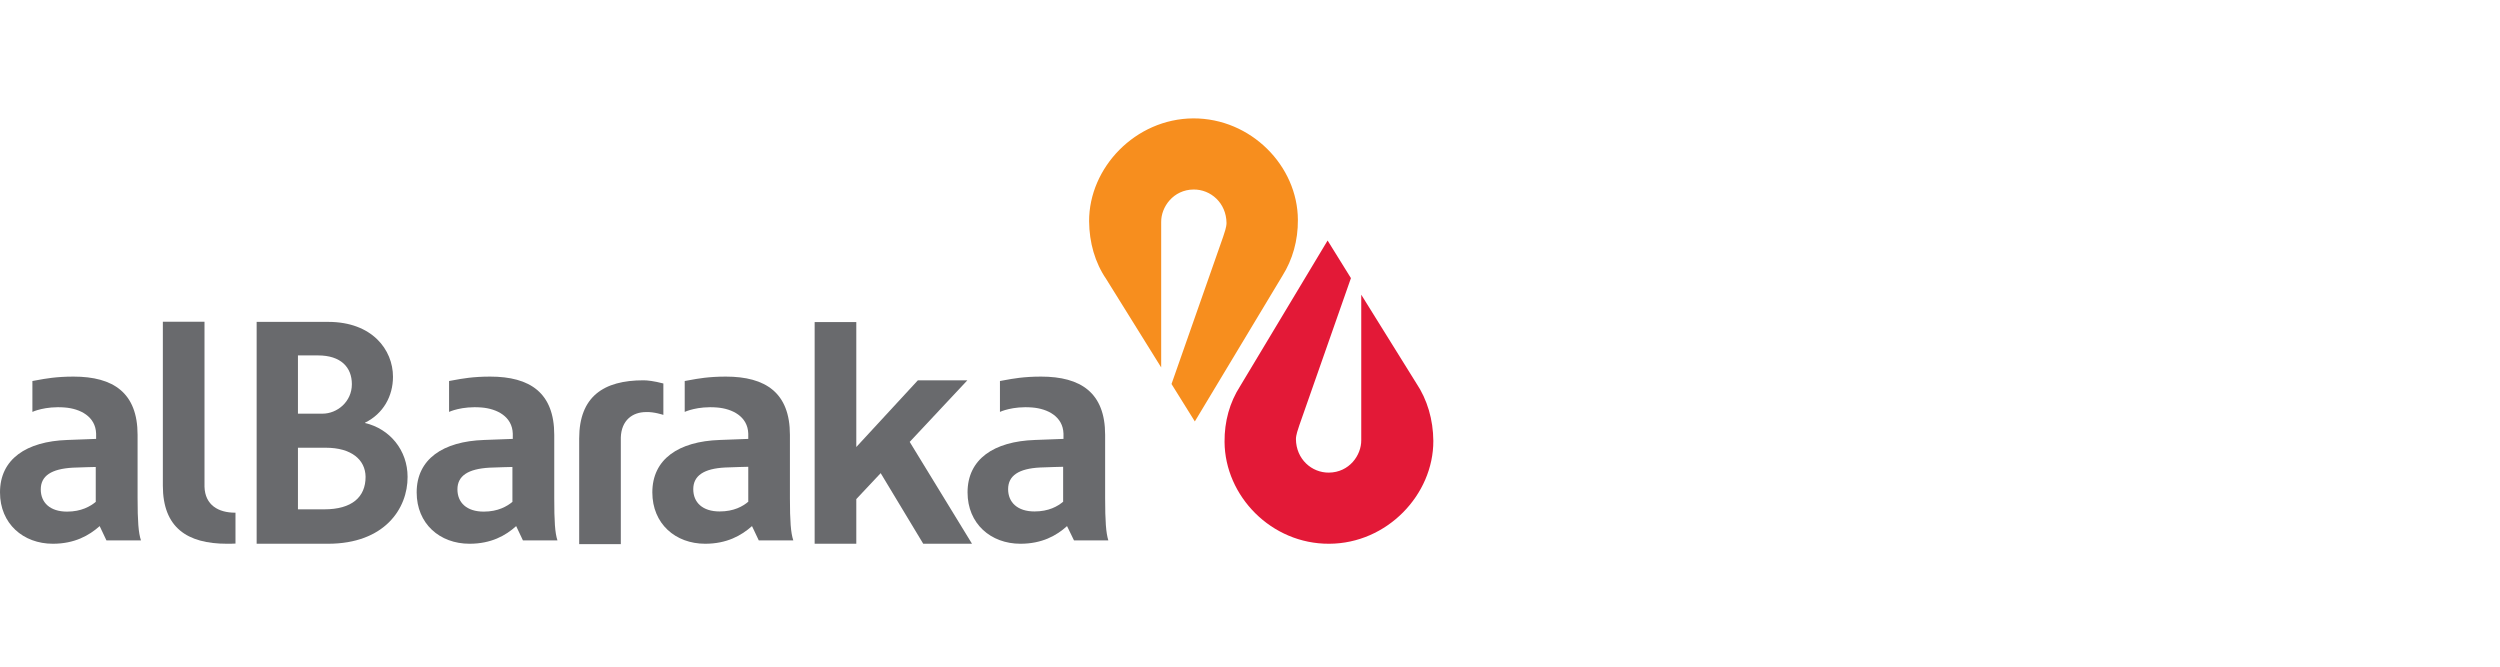
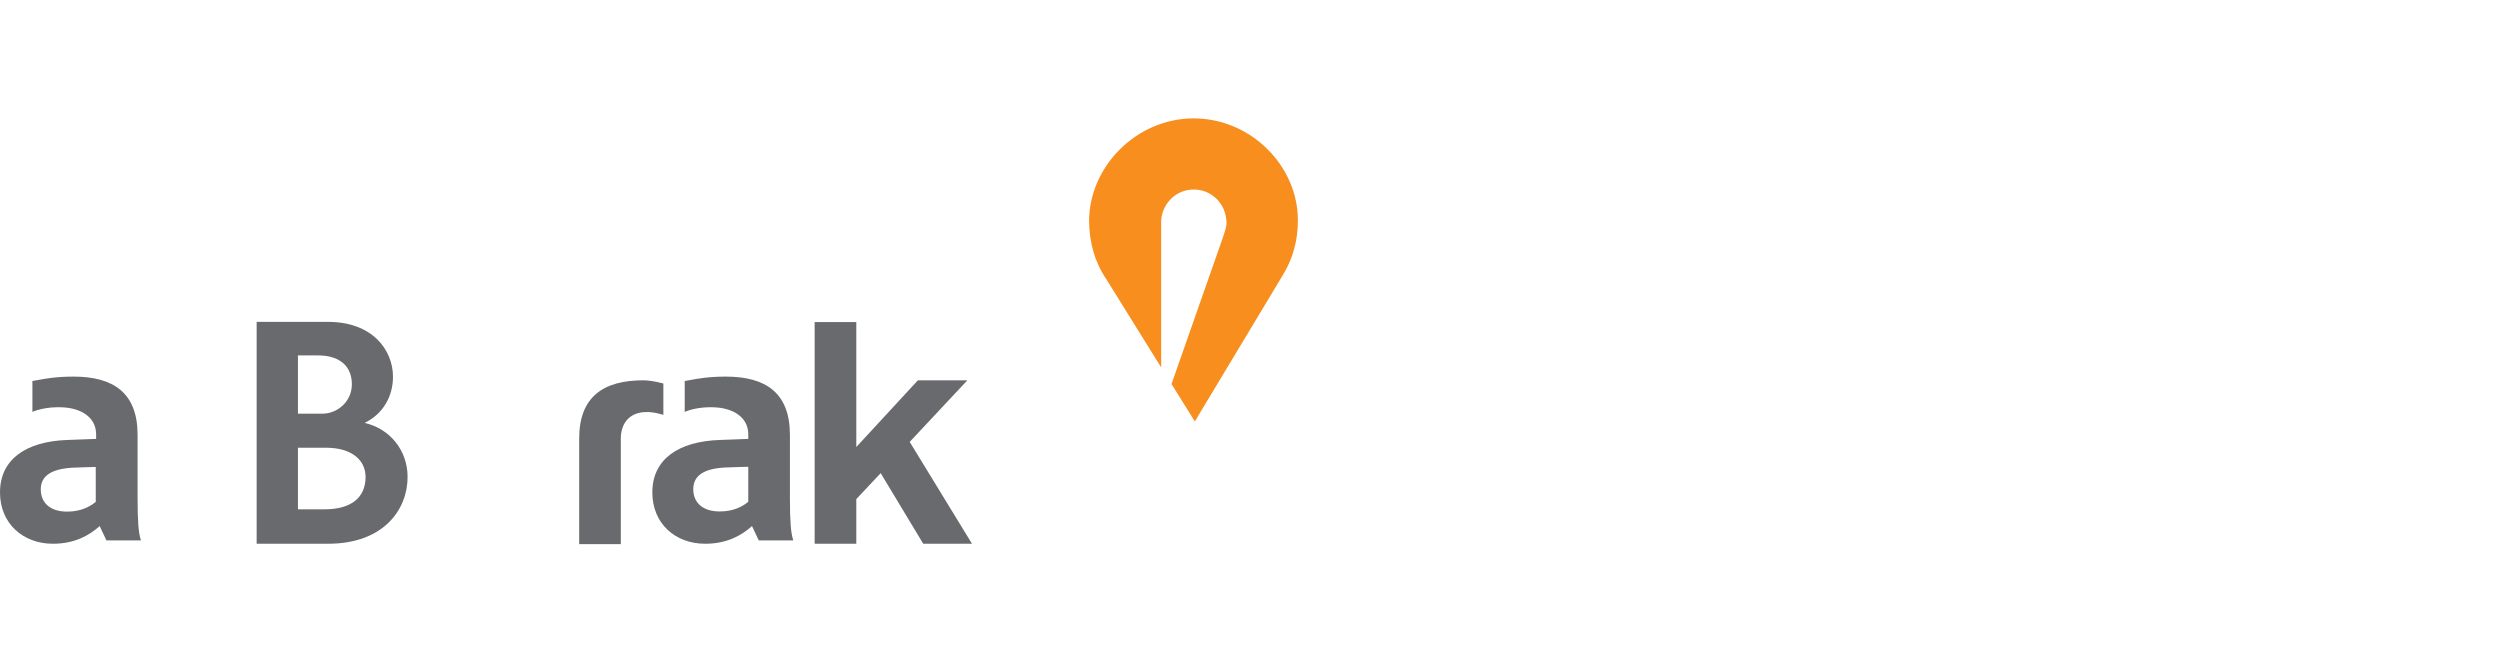
<svg xmlns="http://www.w3.org/2000/svg" fill="none" height="40" viewBox="0 0 150 40" width="150">
  <g clip-path="url(#clip0_5798_102022)">
    <path d="M39.802 24.894V23.009C39.236 22.861 38.841 22.818 38.606 22.818C36.214 22.818 34.751 23.793 34.751 26.313V32.646H37.249V26.25C37.282 25.222 37.944 24.724 38.766 24.724C39.236 24.703 39.802 24.894 39.802 24.894Z" fill="#696A6D" />
    <path clip-rule="evenodd" d="M15.399 32.625H19.681C23.067 32.625 24.466 30.517 24.455 28.611C24.455 27.023 23.398 25.731 21.903 25.381V25.36C23.003 24.82 23.579 23.761 23.579 22.607C23.579 20.986 22.33 19.313 19.692 19.313H15.399V32.625ZM19.083 21.325H17.877V24.82H19.35C20.226 24.82 21.112 24.11 21.112 23.051C21.112 22.035 20.45 21.325 19.083 21.325ZM19.553 26.864H17.877V30.56H19.457C21.112 30.56 21.935 29.829 21.935 28.611C21.924 27.573 21.07 26.864 19.553 26.864Z" fill="#696A6D" fill-rule="evenodd" />
-     <path d="M14.129 32.614C13.958 32.625 13.787 32.625 13.616 32.625C11.224 32.625 9.771 31.65 9.771 29.141V19.303H12.27V29.204C12.303 30.305 13.103 30.761 14.107 30.761C14.118 30.761 14.118 30.761 14.129 30.761V32.614Z" fill="#696A6D" />
    <path d="M48.879 19.324H51.378V26.821L55.073 22.818H58.042L54.582 26.514L58.32 32.625H55.394L52.841 28.389L51.378 29.945V32.625H48.879V19.324Z" fill="#696A6D" />
-     <path clip-rule="evenodd" d="M62.1 26.398L63.798 26.334H63.809V26.017C63.777 24.989 62.858 24.523 61.93 24.449C60.754 24.354 59.997 24.714 59.997 24.714V22.861C60.087 22.846 60.184 22.828 60.288 22.808C60.773 22.718 61.426 22.596 62.463 22.596C64.856 22.596 66.308 23.57 66.308 26.091V29.882C66.308 31.269 66.361 31.979 66.5 32.423H64.439L64.022 31.566C63.393 32.137 62.517 32.625 61.225 32.625C59.452 32.625 58.053 31.428 58.053 29.543C58.053 27.552 59.623 26.482 62.1 26.398ZM62.068 30.687C62.923 30.687 63.467 30.38 63.798 30.094H63.788V28.007C63.788 28.007 62.826 28.029 62.41 28.05C61.128 28.113 60.487 28.537 60.487 29.352C60.487 30.136 61.043 30.687 62.068 30.687Z" fill="#696A6D" fill-rule="evenodd" />
    <path clip-rule="evenodd" d="M43.187 26.398L44.896 26.334V26.017C44.864 24.989 43.945 24.523 43.016 24.449C41.842 24.354 41.083 24.714 41.083 24.714V22.861C41.174 22.846 41.27 22.828 41.375 22.808C41.859 22.718 42.513 22.596 43.55 22.596C45.942 22.596 47.395 23.57 47.395 26.091V29.882C47.395 31.269 47.448 31.979 47.598 32.423H45.526L45.12 31.566C44.479 32.137 43.604 32.625 42.311 32.625C40.528 32.625 39.14 31.428 39.14 29.543C39.14 27.552 40.709 26.482 43.187 26.398ZM43.177 30.687C44.031 30.687 44.576 30.38 44.907 30.094H44.896V28.007C44.896 28.007 43.935 28.029 43.518 28.05C42.237 28.113 41.596 28.537 41.596 29.352C41.596 30.147 42.151 30.687 43.177 30.687Z" fill="#696A6D" fill-rule="evenodd" />
-     <path clip-rule="evenodd" d="M29.047 26.398L30.756 26.334H30.767V26.017C30.735 24.989 29.816 24.523 28.887 24.449C27.702 24.354 26.944 24.714 26.944 24.714V22.861C27.034 22.846 27.131 22.828 27.235 22.808C27.72 22.718 28.373 22.596 29.41 22.596C31.803 22.596 33.255 23.57 33.255 26.091V29.882C33.255 31.269 33.298 31.979 33.447 32.423H31.375L30.97 31.566C30.34 32.137 29.464 32.625 28.172 32.625C26.388 32.625 25 31.428 25 29.543C25 27.552 26.57 26.482 29.047 26.398ZM29.026 30.697C29.881 30.697 30.425 30.38 30.756 30.104H30.745V28.018C30.745 28.018 29.784 28.039 29.368 28.06C28.086 28.134 27.446 28.547 27.446 29.363C27.446 30.157 28.001 30.697 29.026 30.697Z" fill="#696A6D" fill-rule="evenodd" />
    <path clip-rule="evenodd" d="M4.047 26.398L5.756 26.334H5.767V26.017C5.735 24.989 4.816 24.523 3.887 24.449C2.702 24.354 1.944 24.714 1.944 24.714V22.861C2.034 22.846 2.131 22.828 2.235 22.808C2.72 22.718 3.374 22.596 4.411 22.596C6.803 22.596 8.255 23.57 8.255 26.091V29.882C8.255 31.269 8.308 31.979 8.458 32.423H6.386L5.98 31.566C5.34 32.137 4.464 32.625 3.172 32.625C1.399 32.625 0 31.428 0 29.543C0 27.552 1.57 26.482 4.047 26.398ZM4.026 30.697C4.88 30.697 5.425 30.38 5.756 30.104H5.745V28.018C5.745 28.018 4.784 28.039 4.368 28.06C3.086 28.134 2.446 28.547 2.446 29.363C2.446 30.157 3.001 30.697 4.026 30.697Z" fill="#696A6D" fill-rule="evenodd" />
-     <path d="M84.975 22.988L81.675 17.682V26.408C81.686 27.309 80.96 28.346 79.731 28.357C78.706 28.367 77.767 27.552 77.756 26.345C77.756 26.101 77.884 25.741 77.959 25.519L81.056 16.687L79.656 14.431L74.403 23.178C73.783 24.142 73.462 25.286 73.473 26.514C73.495 29.765 76.282 32.646 79.753 32.625C83.223 32.614 86.01 29.681 86 26.451C85.99 25.18 85.637 23.973 84.975 22.988Z" fill="#E31937" />
    <path d="M66.371 16.74L69.671 22.045V13.319C69.661 12.419 70.398 11.381 71.615 11.371C72.641 11.36 73.58 12.176 73.591 13.383C73.591 13.626 73.463 13.986 73.388 14.209L70.291 23.041L71.69 25.286L76.944 16.549C77.553 15.585 77.884 14.421 77.873 13.192C77.862 9.952 75.054 7.092 71.594 7.103C68.123 7.124 65.336 10.058 65.346 13.277C65.357 14.558 65.699 15.755 66.371 16.74Z" fill="#F78E1E" />
  </g>
  <defs>
    <clipPath id="clip0_5798_102022">
      <rect fill="white" height="26" transform="translate(0 7)" width="86" />
    </clipPath>
  </defs>
</svg>